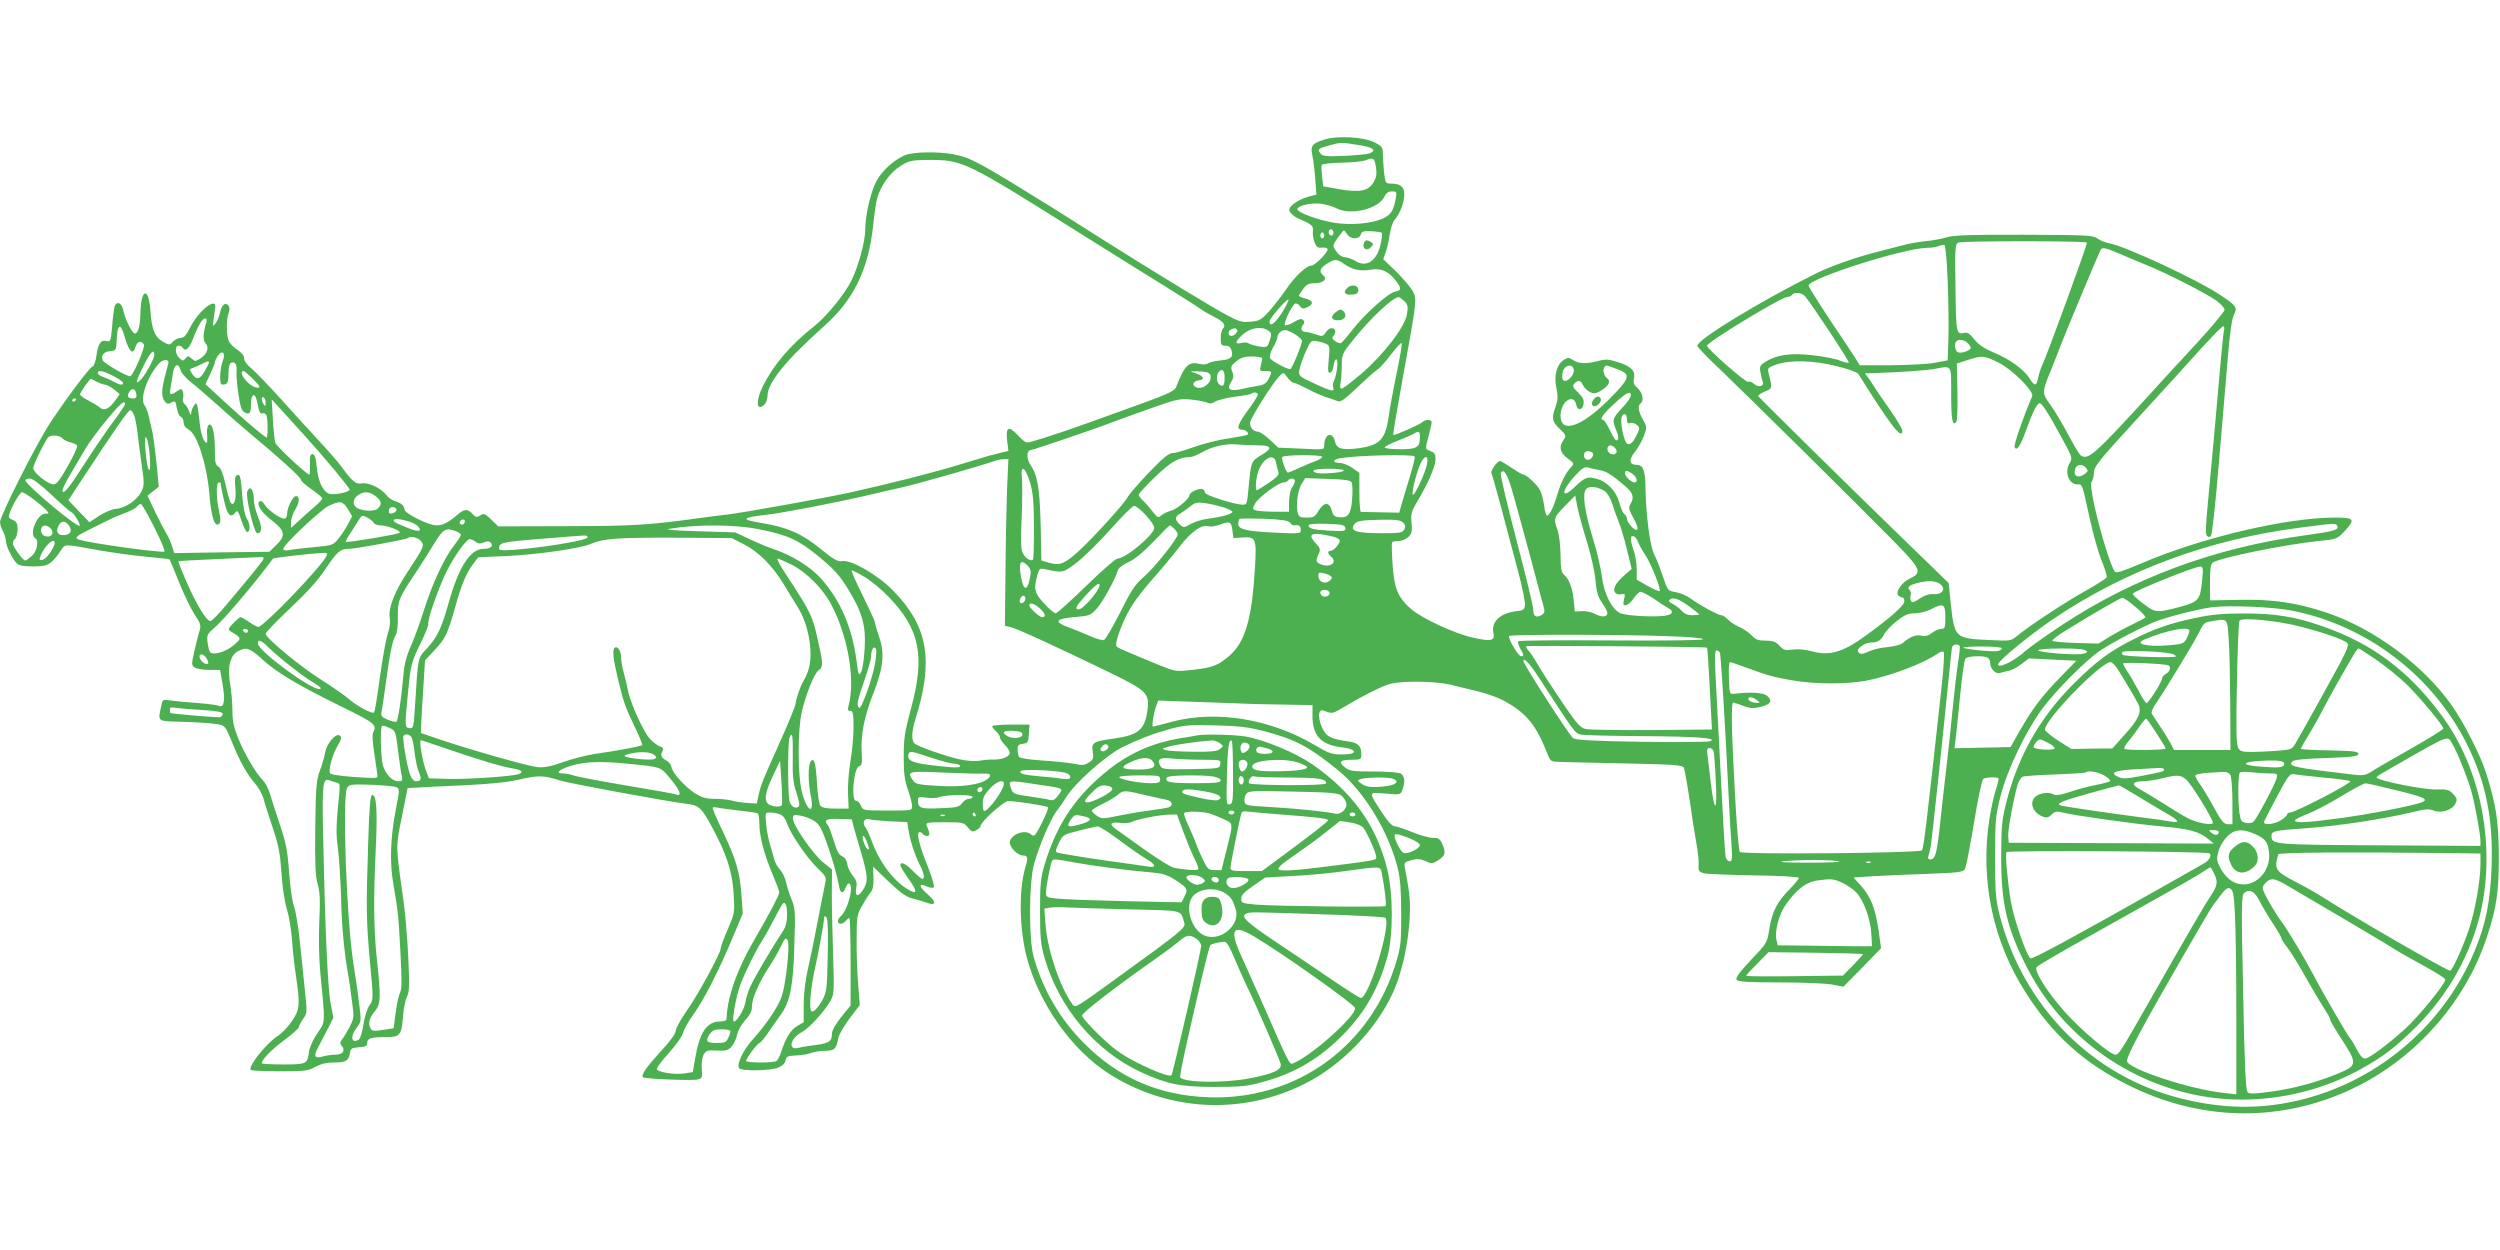
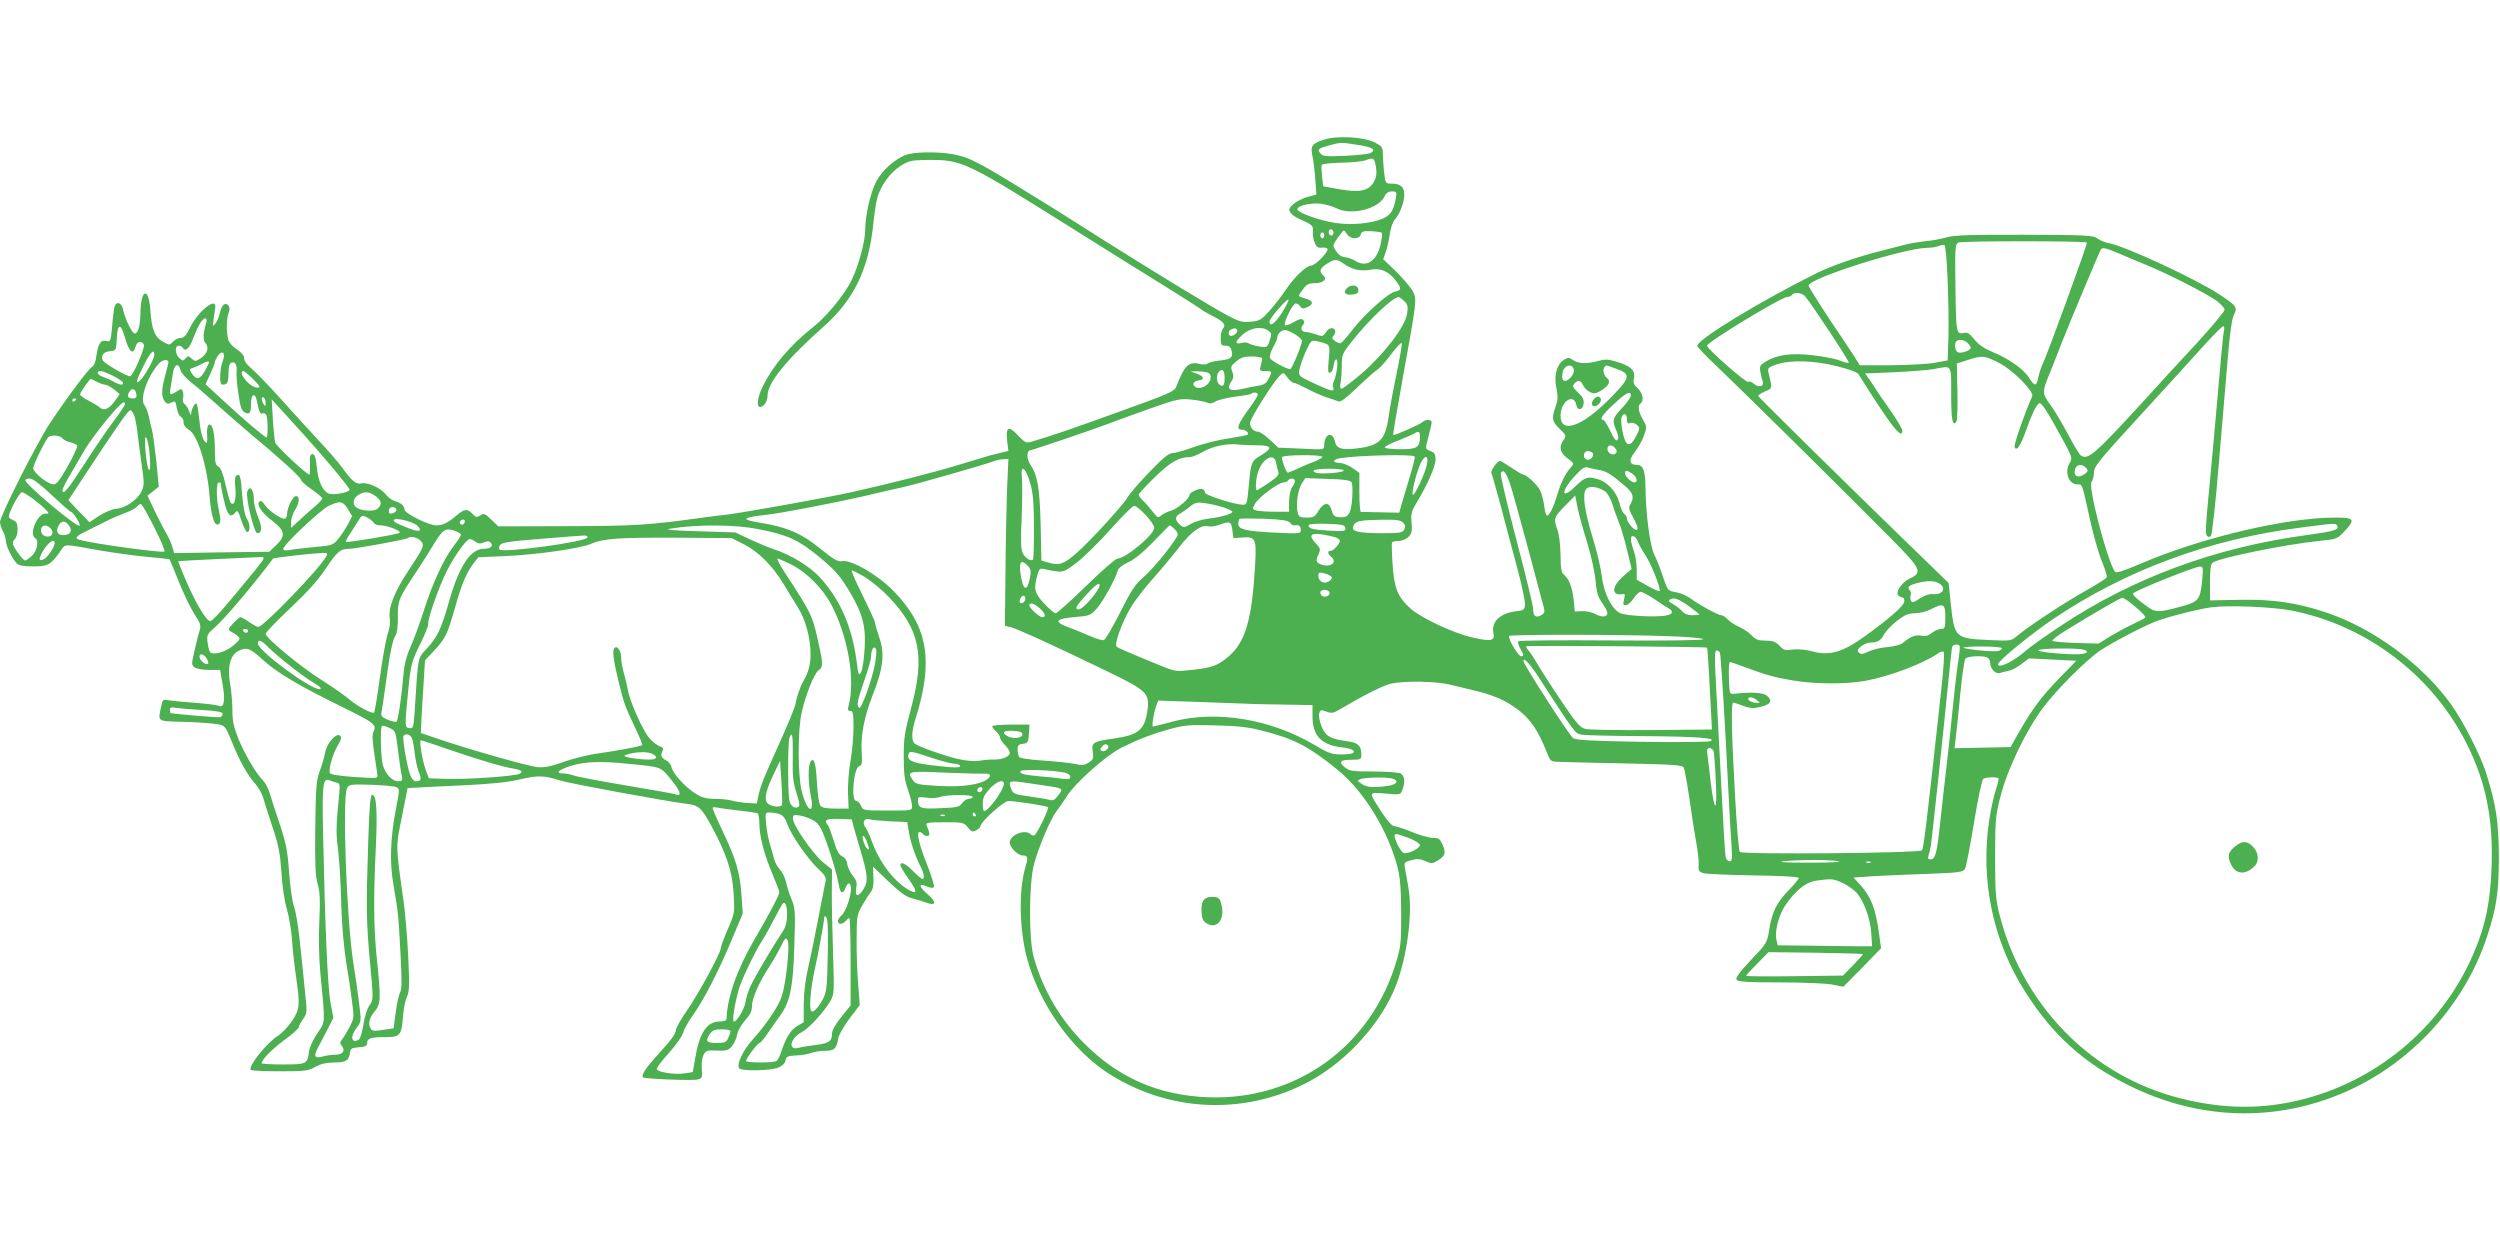
<svg xmlns="http://www.w3.org/2000/svg" version="1.0" width="1280pt" height="640pt" viewBox="0 0 1280 640" preserveAspectRatio="xMidYMid meet">
  <g transform="translate(0,640) scale(0.1,-0.1)" fill="#4caf50" stroke="none">
    <path d="M6779 5685 c-61 -20 -70 -31 -60 -80 5 -22 12 -76 15 -120 l6 -81 -44 -12 c-24 -6 -57 -23 -73 -36 -23 -20 -26 -28 -17 -43 6 -10 24 -24 40 -31 73 -32 79 -37 76 -67 -2 -15 2 -41 9 -57 9 -23 17 -28 37 -26 14 2 27 -1 29 -7 5 -15 -64 -85 -84 -85 -25 -1 -83 -55 -127 -120 -20 -30 -58 -79 -84 -109 -44 -49 -53 -54 -98 -58 -42 -4 -59 0 -114 29 -77 40 -393 233 -640 389 -96 61 -202 128 -235 149 -404 251 -444 273 -534 290 -80 15 -206 13 -248 -5 -57 -24 -116 -78 -146 -133 -29 -54 -57 -174 -57 -248 0 -59 -34 -185 -70 -259 -33 -69 -127 -184 -191 -235 -121 -95 -208 -197 -263 -307 -37 -74 -34 -132 6 -96 10 9 18 30 18 48 0 65 96 183 287 353 154 136 230 292 254 522 5 52 14 112 20 134 17 63 65 132 118 165 44 28 55 31 137 32 183 1 187 0 796 -383 150 -94 345 -216 433 -270 88 -55 167 -105 175 -112 8 -7 37 -23 64 -37 52 -26 65 -44 47 -62 -6 -6 -11 -28 -11 -49 0 -34 3 -38 25 -38 18 0 26 -7 31 -26 9 -34 -5 -45 -62 -50 -26 -3 -53 -9 -60 -15 -7 -5 -24 -7 -38 -3 -60 15 -80 -4 -124 -117 -9 -23 -41 -37 -289 -126 -248 -90 -345 -123 -450 -154 -29 -9 -34 -7 -72 33 -48 51 -63 42 -54 -33 l6 -48 -39 -9 c-22 -6 -48 -12 -59 -15 -11 -3 -78 -23 -150 -45 -121 -38 -358 -98 -555 -142 -116 -26 -572 -108 -640 -115 -30 -3 -84 -10 -120 -15 -280 -39 -353 -43 -697 -44 l-352 -1 -36 35 c-32 31 -38 33 -56 21 -18 -11 -24 -10 -40 8 -26 28 -42 26 -81 -8 -44 -37 -71 -51 -104 -51 -39 0 -163 62 -163 81 -1 20 -17 34 -51 44 -13 4 -33 18 -43 32 -28 35 -93 65 -126 58 -29 -6 -48 10 -106 90 -16 21 -65 78 -110 126 -44 47 -132 144 -195 214 -63 70 -132 141 -152 158 -23 18 -38 39 -38 52 0 14 -13 30 -37 46 -21 13 -40 35 -44 49 -11 39 -10 106 1 136 7 19 7 30 -1 40 -16 19 -35 2 -43 -39 -4 -18 -14 -41 -22 -52 -18 -22 -17 -27 -2 79 9 60 -86 -15 -128 -100 -20 -41 -32 -54 -49 -54 -12 0 -30 -9 -39 -19 -17 -19 -19 -19 -49 -2 -45 24 -60 63 -67 160 -8 125 -49 115 -51 -12 -1 -63 -10 -99 -27 -105 -13 -4 -51 71 -62 123 -7 37 -35 45 -44 13 -3 -13 -9 -58 -12 -101 -7 -76 -8 -78 -30 -73 -28 7 -42 -13 -51 -79 -3 -26 -12 -49 -20 -52 -16 -6 -132 -161 -216 -288 -71 -108 -257 -477 -257 -508 1 -12 7 -33 15 -47 8 -14 14 -35 15 -48 0 -26 32 -92 55 -116 12 -12 36 -16 86 -16 76 0 91 9 143 85 21 30 9 31 196 -3 63 -11 169 -26 234 -32 66 -6 122 -12 124 -14 2 -2 24 -55 49 -118 25 -62 61 -136 80 -165 31 -47 33 -56 24 -85 -6 -18 -17 -64 -26 -103 -15 -65 -15 -70 1 -82 10 -7 43 -13 74 -13 l57 0 12 -70 c15 -83 9 -126 -17 -114 -9 4 -62 11 -117 15 -55 4 -116 10 -136 13 -35 6 -37 4 -43 -27 -18 -85 -27 -79 119 -83 72 -2 148 -8 169 -12 38 -7 40 -10 72 -87 41 -102 79 -170 120 -217 18 -20 38 -56 44 -80 6 -24 28 -90 47 -148 29 -86 37 -127 44 -227 4 -70 16 -149 27 -185 11 -35 23 -106 27 -158 3 -52 13 -139 21 -192 21 -146 19 -165 -21 -226 -20 -29 -52 -63 -73 -76 -59 -38 -154 -158 -138 -174 4 -4 71 -7 149 -7 128 0 146 2 182 23 28 15 56 22 96 22 60 0 75 9 81 50 3 22 9 25 46 28 33 2 42 7 42 22 0 24 19 30 94 30 75 0 82 8 90 112 3 37 12 80 20 96 12 24 13 57 6 208 -5 98 -16 229 -25 289 -40 283 -39 266 -7 425 l29 145 39 2 c21 2 131 7 244 12 145 7 231 16 294 31 91 21 123 20 203 -6 46 -15 553 -108 644 -119 66 -7 80 -19 132 -115 76 -140 106 -230 113 -342 6 -102 6 -103 -30 -186 -20 -46 -36 -90 -36 -98 0 -24 -117 -239 -175 -321 -30 -43 -55 -88 -55 -100 0 -14 -28 -54 -76 -105 -74 -81 -103 -122 -92 -134 9 -8 252 -18 280 -11 23 6 25 10 21 54 -2 28 2 58 9 72 12 22 19 25 68 22 47 -2 59 1 76 21 12 13 24 39 28 60 4 21 21 52 41 74 26 28 35 47 35 72 0 40 36 122 88 202 20 30 47 77 60 104 21 44 25 48 35 31 12 -23 -8 -217 -30 -285 -18 -54 -79 -144 -148 -221 -50 -55 -84 -126 -71 -148 10 -16 160 -14 201 3 21 9 35 22 37 37 3 19 10 23 53 25 28 1 63 7 78 13 16 6 48 11 72 11 48 0 57 9 68 68 4 17 30 62 58 99 l51 67 -8 106 c-5 58 -9 161 -8 230 0 119 2 128 29 175 16 28 35 58 44 68 10 13 15 36 13 74 l-2 56 79 -76 c60 -57 90 -79 123 -87 24 -6 55 -16 70 -21 51 -20 55 2 8 42 -47 40 -48 61 -4 40 15 -7 31 -8 35 -4 5 5 -10 53 -31 107 -43 106 -60 176 -42 176 6 0 14 -5 17 -10 3 -5 13 -10 22 -10 15 0 15 12 -2 52 -7 16 1 18 91 18 94 0 99 -1 119 -26 18 -23 24 -25 43 -15 12 6 22 16 22 21 0 21 120 130 143 129 43 -1 196 -25 203 -32 6 -6 -48 -120 -67 -142 -6 -5 -14 -4 -21 3 -29 29 -108 -2 -108 -42 0 -25 41 -66 66 -66 27 0 29 -9 14 -60 -35 -119 -31 -318 8 -465 63 -236 229 -470 419 -592 304 -194 681 -214 1003 -52 189 94 366 278 452 467 68 149 104 397 79 537 -5 33 -13 76 -17 95 -6 35 -5 36 33 46 29 8 46 7 71 -5 30 -14 36 -13 60 1 41 25 46 39 29 81 -14 32 -20 37 -50 37 -19 0 -67 13 -107 30 -40 16 -81 30 -91 30 -11 0 -35 26 -65 72 -69 107 -70 102 20 95 76 -7 77 -6 86 19 16 40 12 72 -9 84 -11 5 -73 10 -139 10 -106 0 -122 2 -146 21 -35 28 -25 39 35 39 46 0 49 2 49 26 0 45 -16 61 -67 68 -93 13 -113 25 -135 73 -11 26 -17 55 -14 68 5 21 8 22 36 12 26 -10 36 -9 63 7 128 76 229 127 270 136 70 15 229 12 300 -5 34 -8 99 -24 145 -35 46 -11 109 -34 140 -52 111 -63 157 -121 216 -270 15 -37 16 -38 68 -39 29 -1 181 -5 337 -8 238 -5 285 -8 292 -21 4 -8 17 -80 29 -160 11 -80 27 -181 35 -225 8 -44 14 -95 12 -114 -2 -30 2 -35 27 -42 15 -4 131 -9 257 -11 139 -2 229 -7 229 -13 0 -5 -22 -32 -49 -60 -64 -65 -87 -112 -102 -201 -11 -72 -12 -73 -95 -160 -62 -67 -80 -92 -72 -101 8 -10 64 -13 223 -13 116 0 237 -5 267 -11 l56 -11 97 98 96 99 -11 80 c-18 127 -40 182 -96 245 l-34 37 103 7 c56 3 182 9 280 12 161 6 179 9 188 26 6 11 26 117 46 236 19 119 41 220 47 224 13 9 70 11 78 3 3 -3 -4 -30 -14 -61 -10 -30 -25 -99 -33 -152 -47 -310 19 -622 186 -883 141 -221 302 -365 532 -478 358 -177 750 -188 1107 -31 338 148 611 448 724 796 49 149 60 227 60 409 -1 178 -13 262 -66 430 -28 88 -115 259 -176 345 -146 206 -399 393 -642 474 -150 50 -271 68 -440 65 l-155 -3 0 93 c0 70 4 94 15 101 42 26 369 92 540 110 93 9 96 10 133 49 58 62 52 71 -47 71 -251 0 -687 -103 -996 -236 -91 -39 -126 -50 -132 -41 -42 66 -139 440 -119 460 6 6 11 27 12 46 0 33 22 59 225 281 124 135 271 296 326 358 56 61 105 112 111 112 5 0 7 -10 4 -22 -5 -22 -15 -124 -52 -553 -9 -99 -23 -249 -31 -334 -11 -109 -12 -157 -5 -164 8 -8 14 -8 21 -1 6 6 24 170 40 365 16 195 37 440 46 544 10 122 21 202 31 222 20 40 15 47 -76 107 -117 77 -480 246 -564 261 -21 4 -47 15 -60 25 -20 15 -55 17 -372 18 -273 1 -360 -2 -398 -13 -26 -8 -75 -17 -110 -20 -34 -4 -84 -12 -112 -20 -27 -7 -88 -23 -135 -35 -104 -26 -237 -73 -310 -109 -289 -144 -610 -339 -610 -372 0 -5 48 -56 108 -112 131 -125 693 -680 884 -874 156 -158 163 -174 96 -205 -44 -21 -78 -75 -56 -89 7 -5 16 -9 21 -9 4 0 7 -9 7 -19 0 -22 -79 -91 -211 -185 -106 -76 -176 -95 -260 -71 -34 9 -72 13 -100 9 -39 -5 -47 -3 -68 20 -20 21 -34 26 -71 26 -37 0 -51 5 -71 26 -13 15 -42 34 -64 44 -22 10 -49 27 -59 39 -11 11 -25 21 -33 21 -16 0 -115 54 -159 87 -18 13 -51 27 -73 31 -42 7 -42 7 -67 80 -13 41 -33 91 -44 112 -22 43 -43 203 -45 341 -1 90 -12 119 -45 119 -38 0 -42 25 -11 64 17 21 38 58 47 83 17 45 17 47 -4 84 -24 41 -28 74 -12 84 19 12 10 55 -15 77 -20 18 -24 28 -19 51 8 39 -15 62 -83 83 -47 15 -63 16 -99 6 -61 -16 -100 -15 -129 4 -23 15 -27 15 -50 0 -35 -23 -50 -81 -36 -144 8 -41 8 -59 -4 -93 -22 -61 -19 -78 21 -115 33 -32 34 -35 20 -56 -26 -36 -20 -64 19 -94 36 -27 36 -27 17 -48 -26 -28 -51 -78 -69 -140 -18 -61 -40 -106 -52 -106 -5 0 -12 23 -15 52 -4 28 -13 63 -21 78 -15 29 -70 80 -86 80 -5 0 -32 16 -60 35 -28 19 -55 35 -59 35 -14 0 -50 -52 -44 -62 3 -5 25 -84 50 -176 24 -92 62 -236 85 -320 22 -84 39 -165 37 -180 -3 -24 -8 -28 -48 -32 -79 -10 -125 -53 -114 -109 9 -42 -9 -47 -103 -26 -97 21 -266 100 -322 150 -65 59 -83 103 -91 225 -4 58 -5 108 -3 113 2 4 17 7 34 7 16 0 38 9 50 21 18 18 20 30 16 73 -4 45 -1 57 28 106 55 91 95 183 95 218 0 25 -5 35 -25 42 -29 11 -29 9 -10 80 8 30 15 61 15 68 0 15 -32 16 -47 1 -12 -12 -145 -71 -149 -66 -3 3 11 85 50 302 70 384 71 393 50 433 -10 19 -49 65 -85 101 l-67 64 14 39 c7 21 16 62 20 91 4 29 15 61 25 72 26 29 49 89 49 129 0 40 -20 56 -68 56 -28 0 -29 2 -36 61 -3 34 -6 77 -6 95 0 29 -5 36 -42 55 -56 28 -192 36 -259 14z m174 -27 c76 -11 98 -27 60 -43 -10 -4 -68 -10 -128 -13 -94 -4 -113 -2 -124 12 -18 21 -12 26 46 42 61 16 55 16 146 2z m92 -113 c5 -36 2 -53 -12 -78 -27 -45 -70 -54 -175 -36 l-83 15 -6 49 c-3 28 -4 55 -2 60 2 6 47 11 102 12 54 1 109 7 122 12 41 16 46 13 54 -34z m102 -157 c-11 -66 -26 -89 -69 -108 -59 -25 -161 -34 -244 -21 -77 12 -185 50 -191 68 -6 18 65 36 118 30 26 -3 63 -14 81 -23 73 -39 216 -4 246 59 9 19 21 27 39 27 23 0 25 -3 20 -32z m-322 -188 c-5 -8 -11 -8 -17 -2 -6 6 -7 16 -3 22 5 8 11 8 17 2 6 -6 7 -16 3 -22z m73 0 c16 -26 62 -27 69 -1 4 16 13 19 54 17 27 -1 51 -5 54 -8 3 -3 0 -29 -6 -58 -19 -88 -75 -123 -133 -84 -13 8 -36 16 -50 17 -17 1 -33 13 -45 31 -19 28 -19 29 7 67 15 21 29 38 32 39 3 0 11 -9 18 -20z m-118 -5 c0 -8 -4 -15 -10 -15 -5 0 -10 7 -10 15 0 8 5 15 10 15 6 0 10 -7 10 -15z m3905 -37 c5 -4 -206 -582 -227 -623 -8 -16 -18 -47 -22 -67 -9 -47 -18 -48 -46 -4 -27 45 -104 99 -186 133 -46 19 -75 39 -96 66 -22 28 -36 37 -50 33 -42 -10 -43 -4 -46 228 -3 203 -2 225 14 234 15 9 650 9 659 0z m-713 -194 c4 -98 6 -231 4 -294 l-4 -115 -63 -12 c-35 -7 -137 -12 -226 -13 l-161 0 -30 48 c-17 26 -41 63 -54 82 -81 118 -178 269 -178 278 0 36 486 191 606 193 21 0 48 4 59 9 11 5 25 7 30 6 6 -2 13 -77 17 -182z m873 140 c33 -14 98 -42 145 -61 113 -46 307 -146 359 -183 22 -17 41 -37 41 -46 0 -8 -66 -88 -147 -176 -82 -88 -184 -199 -227 -247 -293 -321 -324 -348 -362 -323 -7 4 -36 52 -65 107 -29 55 -70 124 -91 152 -43 59 -43 66 -3 163 12 30 42 105 65 165 43 108 187 452 196 467 8 13 25 9 89 -18z m-3964 -55 c43 -30 85 -39 136 -30 53 10 94 -8 131 -58 29 -39 28 -47 -5 -54 -36 -7 -161 -120 -221 -199 -26 -34 -52 -63 -57 -65 -6 -2 -19 3 -30 11 -16 12 -17 16 -6 29 7 9 10 21 6 27 -10 17 -32 11 -47 -12 -14 -21 -18 -22 -50 -10 -19 6 -42 12 -51 12 -23 0 -31 18 -16 36 9 11 9 18 1 26 -8 8 -21 5 -47 -11 -20 -12 -41 -19 -46 -16 -10 7 34 99 51 110 6 4 17 -1 25 -11 11 -16 17 -17 40 -6 33 15 28 34 -13 44 -18 5 -32 11 -32 14 0 3 10 18 22 34 17 24 29 30 59 30 44 0 67 21 44 40 -23 19 -18 36 18 59 40 26 52 26 88 0z m2361 -166 c32 -37 229 -335 224 -340 -3 -3 -24 2 -46 11 -22 9 -85 21 -138 27 -110 13 -184 3 -241 -32 -29 -18 -33 -24 -28 -52 3 -18 8 -40 12 -49 10 -26 -21 -35 -45 -13 -10 9 -24 14 -30 10 -10 -6 -210 169 -210 185 0 18 382 250 412 250 9 0 20 5 23 10 10 16 51 12 67 -7z m-2053 -24 c19 -18 21 -27 15 -67 -10 -64 -117 -205 -233 -305 -50 -42 -95 -77 -102 -77 -8 0 -9 11 -5 31 3 17 6 57 6 89 0 53 3 61 51 121 90 114 207 225 240 228 3 1 15 -8 28 -20z m-624 -58 c-36 -57 -65 -79 -65 -47 0 16 90 119 97 112 3 -3 -12 -32 -32 -65z m-5509 -53 c-17 -59 -18 -89 -3 -106 19 -22 8 -55 -28 -78 -24 -15 -27 -15 -44 0 -16 15 -19 15 -31 1 -12 -14 -15 -14 -31 1 -23 20 -25 64 -5 64 8 0 18 -4 21 -10 14 -23 34 -6 54 48 26 67 47 102 62 102 7 0 9 -9 5 -22z m-417 -74 c21 -75 43 -95 55 -49 7 28 33 34 43 9 5 -15 -52 -150 -69 -160 -10 -7 -135 65 -142 81 -10 26 5 44 37 47 32 3 32 3 35 66 4 76 20 79 41 6z m5694 39 c9 -9 -12 -33 -29 -33 -17 0 -18 27 -1 33 18 8 23 8 30 0z m161 -6 c17 -12 17 -18 7 -50 -12 -36 -13 -37 -54 -31 -23 4 -47 11 -54 16 -6 5 -23 6 -37 2 -36 -9 -33 8 9 45 39 34 96 42 129 18z m134 -17 c18 -11 35 -26 38 -33 4 -12 -51 -147 -60 -147 -19 0 -98 43 -103 56 -4 10 3 33 15 55 12 21 22 44 22 51 0 19 20 38 40 38 8 0 30 -9 48 -20z m165 -52 c15 -8 16 -18 10 -80 -5 -58 -4 -70 8 -66 8 2 15 19 17 36 2 18 8 32 14 32 12 0 2 -84 -13 -112 -5 -9 -6 -24 -3 -32 9 -24 -11 -20 -98 21 -79 37 -80 38 -75 70 3 18 18 59 32 92 26 58 28 60 59 54 17 -3 39 -10 49 -15z m3281 6 c9 -8 16 -20 16 -25 0 -13 -47 -30 -65 -23 -15 6 -21 45 -8 57 11 12 41 7 57 -9z m-2924 -160 c-17 -81 -35 -179 -40 -217 -17 -120 -47 -149 -163 -163 -77 -9 -104 -1 -112 35 -12 55 -55 40 -55 -20 0 -22 -1 -22 -117 -16 l-118 5 -44 41 c-24 23 -52 41 -61 41 -22 0 -40 20 -40 45 0 20 115 203 151 240 20 20 20 20 40 -7 12 -16 26 -28 33 -28 7 0 37 -14 68 -30 31 -17 75 -36 99 -44 24 -7 51 -17 61 -21 12 -5 38 15 98 72 45 43 91 84 103 91 12 8 44 43 71 80 28 36 51 61 53 55 2 -6 -10 -77 -27 -159z m-6360 99 c0 -22 -52 -114 -74 -132 -25 -21 -19 1 20 78 35 70 54 88 54 54z m350 -33 c-13 -31 -17 -106 -7 -117 3 -3 13 -3 22 0 11 5 15 20 15 56 0 34 5 51 15 54 19 8 30 -11 26 -49 -1 -18 3 -69 10 -113 9 -63 16 -84 31 -92 26 -14 33 -5 33 43 0 51 21 61 30 16 12 -59 17 -70 30 -64 7 2 16 -2 19 -10 8 -20 8 -114 1 -114 -9 0 -123 97 -221 188 l-92 85 24 51 c13 28 24 56 24 61 0 6 7 21 16 34 24 33 41 12 24 -29z m5323 14 c-1 -5 -5 -22 -8 -37 -7 -25 -5 -27 24 -27 36 0 36 -1 16 -40 -11 -22 -24 -31 -53 -35 -20 -3 -59 -11 -85 -17 -61 -13 -78 -1 -54 36 13 20 15 31 6 53 -9 25 -7 30 21 53 24 20 41 25 83 25 29 -1 51 -5 50 -11z m3772 -22 c67 -33 180 -146 170 -170 -47 -110 -95 -249 -90 -261 10 -24 30 6 59 87 29 82 51 128 66 137 11 7 40 -37 117 -178 54 -99 55 -102 39 -129 -27 -45 -4 -108 40 -108 26 0 23 10 64 -177 17 -78 44 -175 61 -215 16 -39 28 -77 25 -84 -2 -6 -51 -37 -108 -69 -101 -56 -294 -183 -353 -233 -29 -24 -33 -24 -140 -19 -176 8 -178 11 -197 186 l-11 106 -201 195 c-286 277 -770 754 -774 762 -2 4 13 14 33 23 40 16 40 16 20 96 -6 24 -3 28 41 43 71 24 190 21 309 -9 59 -14 104 -31 110 -40 165 -264 225 -341 225 -290 0 9 -28 56 -62 105 -35 49 -71 102 -80 117 -10 15 -24 38 -33 49 l-16 22 148 6 c81 4 172 11 202 16 98 18 91 29 91 -129 0 -131 7 -169 27 -139 4 7 7 77 5 155 l-3 142 63 20 c69 22 79 20 153 -17z m-9373 -2 c-2 -7 -10 -38 -18 -69 -18 -69 -18 -102 -1 -125 11 -15 17 -16 34 -7 20 10 22 8 28 -28 4 -22 13 -42 21 -45 8 -3 14 -16 14 -28 0 -15 10 -29 28 -39 42 -24 92 -180 104 -329 9 -118 28 -174 51 -151 7 7 7 25 -1 62 -15 62 -16 149 -2 149 6 0 10 -2 10 -4 0 -17 22 -117 31 -138 13 -32 26 -35 44 -12 10 14 15 8 31 -41 10 -31 24 -58 29 -59 17 -2 17 42 -1 68 -10 17 -19 59 -24 121 -7 98 -11 112 -30 100 -7 -4 -9 -27 -5 -63 6 -57 -6 -96 -23 -77 -5 6 -17 47 -27 93 -13 57 -24 86 -37 93 -15 8 -18 22 -18 89 0 83 -13 136 -31 125 -6 -4 -10 -21 -9 -39 3 -56 1 -63 -14 -43 -8 10 -17 42 -21 70 -15 129 -16 133 -31 112 -8 -10 -14 -28 -15 -39 0 -16 -3 -14 -11 9 -6 17 -17 33 -24 37 -6 5 -10 17 -7 28 3 11 2 27 -1 36 -6 15 -8 15 -31 0 -34 -22 -38 -20 -32 17 3 17 9 51 12 75 7 47 29 57 39 18 3 -14 27 -42 54 -63 26 -20 88 -74 137 -118 50 -45 122 -108 160 -140 156 -129 265 -229 265 -240 0 -7 25 -30 55 -50 30 -21 55 -42 55 -47 0 -5 -15 -21 -32 -36 -18 -15 -54 -47 -80 -71 l-48 -44 0 29 c0 16 9 44 20 62 24 38 26 72 5 72 -15 0 -45 -59 -45 -91 0 -10 -4 -20 -10 -24 -14 -8 -83 38 -104 70 -12 18 -21 24 -28 17 -16 -16 13 -59 68 -100 63 -49 68 -75 19 -122 l-36 -35 -243 -3 -244 -4 -12 39 c-7 21 -20 49 -29 63 -9 14 -34 63 -56 108 l-40 84 29 23 29 23 -12 124 c-7 67 -17 141 -22 163 -6 22 -14 57 -18 77 -5 21 -14 44 -21 53 -26 32 14 147 73 213 22 24 54 25 49 2z m208 4 c0 -3 -10 -23 -22 -45 -25 -43 -43 -46 -65 -12 -14 21 -14 23 3 29 11 3 30 12 44 19 27 15 40 18 40 9z m6988 -37 c4 -21 -24 -57 -45 -57 -13 0 -17 12 -13 40 5 40 51 53 58 17z m217 5 c79 -28 74 -45 -37 -157 -142 -142 -248 -177 -248 -83 0 73 69 119 81 53 6 -30 33 -25 37 8 3 21 -5 35 -28 57 -27 25 -30 33 -20 45 18 21 34 19 45 -7 6 -13 21 -28 35 -35 20 -10 30 -9 54 5 43 25 55 50 34 66 -18 13 -24 47 -11 59 8 8 -1 10 58 -11z m-2005 -46 c0 -39 -8 -50 -27 -35 -16 14 -17 51 -1 67 17 17 28 5 28 -32z m-5690 9 c28 -14 50 -30 50 -35 0 -14 -14 -12 -47 5 -15 9 -40 20 -55 25 -30 10 -38 30 -13 30 9 0 38 -11 65 -25z m712 -12 c44 -43 47 -53 16 -46 -41 11 -93 83 -60 83 3 0 23 -17 44 -37z m4886 31 c18 -5 22 -13 20 -33 -3 -29 -45 -55 -72 -45 -25 10 -19 32 9 36 35 4 31 21 -8 35 l-32 11 30 1 c17 0 40 -2 53 -5z m-5682 -49 c16 -8 36 -15 44 -15 8 -1 28 -11 44 -24 l29 -24 -22 -31 c-31 -44 -58 -57 -79 -38 -9 8 -36 24 -59 36 -24 12 -43 26 -43 32 0 9 49 79 55 79 2 0 16 -7 31 -15z m202 -63 c3 -16 -2 -22 -16 -22 -27 0 -33 10 -21 32 13 24 33 19 37 -10z m5742 -2 c0 -6 -17 -34 -38 -63 -66 -89 -76 -117 -43 -117 19 0 38 -17 28 -26 -2 -2 -47 -11 -98 -19 -52 -7 -132 -28 -177 -44 -46 -17 -95 -31 -109 -31 -19 0 -49 -25 -122 -101 -53 -55 -100 -111 -106 -122 -13 -30 -184 -218 -258 -284 -68 -61 -93 -70 -147 -54 l-38 11 -4 188 c-5 189 -16 250 -55 307 -16 25 -17 65 0 69 37 9 314 104 387 131 47 18 151 56 231 84 135 48 150 51 210 45 35 -4 72 -11 81 -16 12 -6 25 -4 40 6 13 8 58 19 101 25 43 5 81 12 84 15 10 10 33 7 33 -4z m1910 -5 c0 -9 -20 -38 -45 -64 -50 -53 -52 -62 -29 -116 11 -26 12 -41 5 -48 -7 -7 -18 7 -36 46 -15 31 -31 57 -36 57 -22 0 -5 27 54 81 63 59 87 71 87 44z m-6990 -38 c0 -18 -2 -19 -10 -7 -13 20 -13 43 0 35 6 -3 10 -16 10 -28z m-970 19 c0 -3 -4 -8 -10 -11 -5 -3 -10 -1 -10 4 0 6 5 11 10 11 6 0 10 -2 10 -4z m1173 -190 c99 -109 227 -263 227 -273 0 -14 -86 -30 -107 -20 -32 14 -54 64 -61 135 -5 50 -11 67 -22 67 -12 0 -15 -12 -13 -52 1 -29 0 -53 -3 -53 -14 0 -170 146 -175 164 -3 12 -9 66 -12 121 l-6 100 47 -51 c26 -29 82 -90 125 -138z m-923 165 c0 -6 -27 -46 -60 -90 -33 -44 -100 -142 -148 -217 -82 -128 -112 -164 -112 -133 0 7 19 45 42 83 23 39 57 97 75 128 19 32 68 98 109 148 69 83 94 105 94 81z m49 -63 c5 -18 13 -60 16 -93 4 -33 13 -104 21 -158 13 -90 13 -102 -2 -134 -21 -43 -83 -85 -129 -88 -19 -1 -57 -17 -86 -35 l-51 -34 -54 56 -54 57 71 108 c174 265 235 352 246 353 6 0 16 -15 22 -32z m7641 -14 c0 -20 4 -25 16 -20 10 4 25 -1 34 -9 17 -15 17 -18 -1 -54 -24 -50 -46 -59 -59 -25 -15 37 -23 101 -17 119 10 24 27 17 27 -11z m-1060 -90 c0 -55 -14 -64 -100 -64 -44 0 -80 4 -80 9 0 5 30 21 68 35 37 15 74 31 82 36 24 15 30 12 30 -16z m-6951 -8 c7 -8 26 -18 42 -21 16 -4 31 -11 34 -16 4 -5 -18 -52 -47 -104 -40 -71 -58 -95 -74 -95 -28 0 -104 60 -104 83 0 15 42 104 74 155 10 17 61 15 75 -2z m448 -94 c4 -54 2 -74 -5 -67 -6 6 -13 48 -17 95 -5 65 -3 81 5 67 7 -10 14 -53 17 -95z m5671 58 c75 0 80 -14 17 -52 -49 -30 -50 -32 -62 -163 -8 -88 -9 -90 -33 -89 -44 2 -190 49 -190 61 0 6 -5 15 -11 18 -14 9 -69 -15 -69 -30 0 -19 -66 -74 -98 -81 -15 -4 -35 -14 -45 -22 -17 -15 -20 -14 -45 18 -15 19 -37 45 -49 56 -13 12 -23 26 -23 31 0 5 37 46 83 90 80 78 123 103 181 103 11 0 39 12 64 26 48 29 126 45 182 38 19 -2 63 -4 98 -4z m1832 -15 c9 -11 10 -19 3 -26 -14 -14 -43 0 -43 22 0 23 23 25 40 4z m-115 -25 c9 -15 -14 -40 -31 -33 -22 8 -18 43 5 43 11 0 23 -5 26 -10z m-1385 -19 c0 -5 -15 -14 -32 -21 -18 -6 -57 -22 -86 -36 -29 -13 -55 -24 -58 -24 -9 0 -35 71 -29 80 8 12 205 13 205 1z m473 2 c3 -5 -8 -48 -23 -98 -15 -49 -34 -112 -42 -140 l-14 -50 -95 2 c-51 1 -97 2 -101 2 -5 1 -8 46 -8 101 l0 99 -37 26 c-21 14 -50 25 -65 25 -39 0 -35 18 5 24 88 15 373 21 380 9z m-710 -30 c3 -16 8 -37 12 -48 5 -16 -5 -27 -50 -58 -30 -20 -57 -37 -60 -37 -8 0 -6 53 5 89 20 71 83 107 93 54z m774 -5 c-7 -46 -68 -176 -74 -160 -6 16 23 125 43 165 20 38 38 35 31 -5z m-2151 -135 c-3 -87 -7 -279 -8 -428 l-3 -269 30 -7 c31 -7 240 -103 506 -232 187 -91 204 -107 195 -186 -13 -106 -44 -134 -171 -152 -108 -15 -118 -21 -110 -68 5 -33 3 -40 -20 -55 -22 -14 -34 -16 -73 -7 -26 5 -99 13 -162 17 -65 4 -118 12 -122 18 -4 6 -8 23 -8 38 0 22 5 27 28 30 25 3 27 7 30 51 l3 47 -95 0 c-53 0 -96 -4 -96 -8 0 -5 9 -17 20 -27 11 -10 20 -24 20 -31 0 -7 11 -24 25 -38 14 -14 25 -32 25 -41 0 -19 -40 -35 -83 -34 -18 1 -50 -2 -72 -6 -25 -4 -66 -1 -110 9 -72 17 -200 62 -222 79 -17 13 -16 62 3 122 96 303 66 478 -113 661 -79 81 -216 160 -262 151 -21 -4 -41 7 -110 63 -95 78 -172 111 -300 132 -113 18 -106 28 29 43 77 9 352 62 495 95 66 16 154 36 195 45 74 16 436 120 475 136 11 4 31 8 44 8 l24 1 -7 -157z m5525 111 c11 -14 10 -18 -6 -30 -35 -26 -62 -12 -50 26 8 24 37 26 56 4z m-2491 -11 c36 -6 60 -22 131 -82 41 -35 47 -58 27 -92 -11 -17 -9 -27 15 -71 18 -32 25 -54 19 -60 -10 -10 -52 36 -52 57 0 7 -6 18 -14 24 -8 6 -19 32 -25 58 -15 56 -62 107 -115 121 -47 14 -61 9 -113 -41 -73 -70 -71 -20 2 58 36 39 48 46 67 41 13 -4 39 -10 58 -13z m-2916 -64 c15 -51 19 -97 20 -226 0 -89 -2 -164 -5 -168 -11 -11 -40 7 -53 34 -9 20 -11 63 -5 181 3 85 4 177 1 204 -8 71 18 56 42 -25z m1606 62 c0 -10 -101 -19 -137 -13 -13 3 -20 8 -17 13 7 12 154 12 154 0z m858 -89 c13 -42 54 -194 93 -337 38 -143 72 -270 75 -282 4 -15 0 -25 -15 -33 -28 -15 -41 -5 -41 31 0 16 -39 176 -86 355 -47 179 -83 332 -80 340 11 29 32 1 54 -74z m620 72 c23 -16 30 -44 10 -44 -16 0 -48 31 -48 47 0 17 10 17 38 -3z m-8093 -109 c50 -46 93 -85 97 -85 11 0 50 -60 46 -71 -6 -18 -278 210 -278 232 0 5 10 9 23 9 14 0 54 -30 112 -85z m6365 72 c0 -7 -7 -22 -15 -33 -8 -11 -14 -41 -15 -71 l0 -53 -72 0 c-40 0 -83 3 -95 6 -21 6 -22 8 -8 34 16 32 121 110 147 110 9 0 20 5 23 10 9 15 35 12 35 -3z m290 -6 c5 -8 6 -47 3 -85 -6 -79 -20 -99 -67 -94 -24 2 -31 9 -38 36 -12 43 -40 42 -67 -3 -18 -31 -25 -35 -60 -35 -35 0 -41 3 -47 26 -10 40 1 117 21 148 l18 28 114 -4 c85 -2 116 -7 123 -17z m1297 -46 c12 -8 28 -36 37 -62 8 -27 23 -68 33 -93 11 -25 30 -90 43 -144 l24 -99 -36 -31 c-46 -40 -63 -73 -48 -91 6 -7 20 -10 31 -8 19 5 21 3 14 -26 -6 -28 -4 -32 11 -29 10 2 28 18 39 35 11 18 27 32 35 33 8 0 39 -17 70 -37 30 -21 64 -43 74 -48 24 -14 21 -29 -7 -35 -45 -12 -212 -4 -242 11 -44 21 -84 102 -94 191 -5 40 -25 127 -46 193 -42 139 -55 226 -34 251 15 18 59 13 96 -11z m-8048 -39 c25 -19 55 -44 65 -55 19 -21 19 -21 -2 -21 -41 0 -85 -105 -52 -125 20 -12 11 -65 -16 -90 -15 -14 -31 -25 -35 -25 -10 0 -54 58 -62 82 -3 9 1 22 9 28 8 7 14 29 14 50 0 30 -5 39 -25 48 -22 10 -24 14 -14 39 17 45 52 103 62 103 5 0 30 -15 56 -34z m1755 13 c30 -23 33 -41 10 -63 -17 -17 -87 -13 -111 7 -20 15 -15 44 9 61 31 22 60 20 92 -5z m6202 -236 c20 -65 39 -151 43 -194 5 -60 12 -85 34 -116 15 -21 27 -45 27 -51 0 -22 -27 -24 -62 -6 -18 10 -49 16 -69 15 l-36 -2 -6 61 c-7 63 -24 107 -51 129 -12 10 -16 34 -16 100 -1 49 -7 103 -15 126 -22 59 -20 66 37 124 l53 54 12 -62 c7 -34 29 -114 49 -178z m-6345 171 l22 -37 -22 -42 c-12 -23 -35 -57 -50 -75 -25 -31 -31 -33 -120 -41 -52 -5 -109 -11 -127 -15 -23 -4 -34 -2 -34 5 0 21 193 203 235 222 57 26 70 24 96 -17z m4482 9 c26 -9 47 -19 47 -23 0 -11 -54 -27 -120 -35 -30 -3 -71 -16 -92 -27 -36 -21 -38 -21 -58 -3 -26 24 -25 41 3 56 12 7 35 23 51 36 24 20 35 23 75 17 25 -3 67 -13 94 -21z m-5473 -103 c33 -65 56 -121 52 -124 -13 -8 -376 42 -434 60 -31 9 -20 19 60 58 42 21 85 42 95 47 9 5 42 19 71 30 30 11 60 26 66 34 7 8 16 15 21 15 5 0 36 -54 69 -120z m1240 89 c0 -12 -29 -24 -37 -16 -3 4 -3 13 0 21 6 16 37 11 37 -5z m3836 -26 c24 -26 44 -55 44 -65 0 -35 -147 -158 -189 -158 -9 0 -81 -63 -160 -140 -79 -77 -149 -140 -156 -140 -7 0 -33 22 -59 50 -49 53 -55 74 -35 144 10 36 12 38 42 31 91 -19 89 -19 159 34 37 28 115 105 174 171 58 66 113 120 121 120 9 0 35 -21 59 -47z m-3983 -14 c12 -7 26 -18 30 -25 4 -8 21 -14 36 -14 34 0 106 -28 97 -38 -8 -8 -269 -52 -275 -46 -2 2 7 21 21 41 14 21 32 50 42 66 19 31 20 31 49 16z m252 -39 c8 -7 15 -17 15 -22 0 -12 -33 -5 -96 23 -35 14 -44 23 -35 29 16 9 93 -11 116 -30z m4470 14 c6 -9 15 -15 20 -14 24 5 35 -2 35 -22 0 -21 -2 -21 -133 -15 -146 7 -187 16 -187 45 0 10 3 21 6 25 3 3 60 3 127 1 92 -4 123 -9 132 -20z m-4225 8 c0 -13 -12 -22 -22 -16 -10 6 -1 24 13 24 5 0 9 -4 9 -8z m4804 -8 c12 -12 13 -20 6 -35 -10 -17 -22 -19 -115 -19 -123 0 -161 10 -145 39 12 24 31 28 147 30 71 1 95 -2 107 -15z m-6830 -16 c19 -27 5 -48 -31 -48 -29 0 -39 21 -23 49 14 27 35 27 54 -1z m5956 -24 l5 -39 46 3 c68 5 73 -5 65 -145 -16 -277 -50 -394 -139 -467 -55 -45 -80 -54 -183 -66 -84 -9 -86 -9 -167 24 -192 79 -212 88 -220 96 -13 12 29 128 73 200 21 36 72 102 112 146 40 45 101 118 135 162 63 82 116 119 153 107 9 -3 34 1 56 9 52 19 58 16 64 -30z m578 13 c3 -16 -4 -18 -81 -14 -86 5 -107 10 -107 28 0 6 37 9 92 7 80 -3 93 -5 96 -21z m5078 12 c13 -21 -13 -29 -158 -49 -466 -63 -888 -219 -1258 -465 -77 -51 -158 -109 -180 -128 -58 -53 -140 -92 -140 -68 0 17 165 152 280 230 371 251 803 411 1271 470 179 23 176 23 185 10z m-11702 -21 c14 -23 -5 -42 -33 -33 -20 6 -28 34 -14 49 11 11 35 3 47 -16z m3623 2 c147 -29 203 -55 308 -142 74 -61 103 -93 144 -159 76 -124 95 -190 88 -309 -3 -54 -11 -108 -18 -121 -12 -22 -14 -17 -24 61 -23 169 -82 306 -180 416 -54 62 -155 124 -249 154 -22 7 -73 29 -115 48 l-76 36 -190 6 c-132 4 -176 8 -145 13 141 23 335 22 457 -3z m2125 3 c10 -9 18 -22 18 -29 0 -21 -121 -173 -175 -219 -44 -38 -63 -67 -120 -181 -38 -75 -75 -138 -83 -141 -7 -3 -39 6 -70 20 -32 14 -79 33 -105 43 -85 30 -77 46 30 55 72 6 77 8 110 45 32 37 94 150 106 193 3 12 25 29 53 42 32 14 78 52 129 105 44 46 82 84 84 84 3 0 13 -7 23 -17z m-3678 -13 c14 -5 26 -13 26 -18 0 -5 -15 -29 -34 -53 -53 -68 -110 -192 -154 -329 -22 -69 -53 -155 -70 -192 -20 -44 -32 -90 -36 -139 -11 -126 -28 -239 -36 -244 -4 -3 -24 2 -45 10 -32 14 -36 19 -31 43 3 15 13 79 21 142 21 154 34 221 50 246 8 12 13 49 12 95 -1 84 4 96 93 229 31 47 73 113 93 147 46 75 60 83 111 63z m4504 -31 c12 -5 22 -12 22 -17 0 -16 -32 -52 -46 -52 -18 0 -18 -14 1 -30 35 -29 -3 -58 -51 -40 -27 11 -29 18 -12 55 10 22 8 29 -16 54 -37 39 -27 54 32 45 26 -4 57 -11 70 -15z m-3830 -1 c-7 -22 -423 -79 -450 -62 -4 3 -4 13 1 22 8 14 43 20 208 33 109 9 209 17 221 17 15 1 22 -3 20 -10z m5378 -21 c4 -12 20 -41 35 -64 31 -44 85 -180 76 -189 -3 -3 -30 9 -61 26 l-56 32 0 53 c0 29 -7 72 -15 95 -19 55 -20 81 0 74 8 -3 17 -16 21 -27z m-6232 4 c21 -23 17 -32 -65 -156 -70 -105 -103 -191 -93 -242 3 -17 -1 -51 -11 -79 -9 -27 -27 -127 -40 -223 -13 -95 -26 -176 -30 -179 -9 -9 -89 34 -130 70 -21 18 -84 62 -141 98 -108 68 -284 214 -284 235 0 7 56 65 125 130 86 81 143 144 181 201 60 90 76 104 121 104 33 0 294 48 301 55 12 12 50 4 66 -14z m1657 -19 c74 -38 143 -108 201 -202 21 -36 54 -89 72 -118 40 -62 66 -158 66 -242 0 -54 -11 -93 -38 -140 -14 -23 -34 -81 -39 -115 -3 -16 -39 -104 -80 -195 -85 -188 -98 -219 -110 -275 l-8 -39 -48 3 c-26 1 -62 7 -80 12 -17 5 -57 9 -87 9 -44 0 -66 6 -101 28 -52 33 -117 105 -121 135 -2 11 -12 25 -23 31 -29 16 -35 28 -24 48 8 15 5 20 -13 27 -13 5 -36 22 -51 39 -32 33 -102 189 -112 248 -4 21 -13 61 -21 88 -8 27 -14 64 -14 82 0 31 -20 60 -33 47 -13 -12 -7 -59 18 -164 30 -123 36 -138 88 -247 22 -46 38 -85 35 -87 -5 -6 -134 -30 -242 -45 -43 -7 -116 -25 -163 -42 -62 -22 -97 -29 -131 -26 -47 5 -352 91 -512 146 l-85 29 2 54 c1 30 6 113 11 186 l8 132 46 49 c59 63 69 84 108 222 34 121 57 175 95 226 l24 31 143 6 c164 8 380 39 435 63 63 27 136 32 434 31 l285 -2 65 -33z m-1376 14 c14 -10 25 -11 42 -3 17 7 27 7 34 0 18 -18 1 -33 -35 -33 -67 0 -126 -90 -177 -270 -39 -139 -59 -181 -114 -241 -47 -50 -44 -36 -61 -307 -6 -98 -8 -103 -28 -100 -24 3 -24 7 -7 182 14 145 17 157 66 256 23 47 40 90 38 97 -6 17 53 186 94 268 39 78 101 165 118 165 6 0 20 -6 30 -14z m-2155 -7 c0 -19 -39 -77 -57 -83 -24 -10 -26 -1 -9 32 26 50 66 81 66 51z m1391 -67 c-33 -62 -322 -362 -349 -362 -5 0 -26 11 -46 25 -20 14 -40 25 -45 25 -4 0 -20 -14 -37 -31 -27 -29 -28 -32 -11 -43 55 -33 55 -34 13 -70 -39 -33 -101 -52 -119 -36 -5 4 -11 26 -14 49 -5 39 -3 44 36 78 47 40 200 220 299 353 3 4 189 26 250 29 28 1 31 -1 23 -17z m-321 -11 c0 -8 -40 -58 -191 -238 -38 -46 -75 -83 -82 -83 -20 0 -72 86 -122 201 -25 57 -43 104 -42 105 1 2 95 7 207 12 113 5 211 10 218 10 6 1 12 -2 12 -7z m2703 -32 c77 -39 162 -125 204 -206 85 -163 123 -383 88 -515 -6 -22 -4 -28 9 -28 13 0 16 -13 16 -83 0 -46 -7 -125 -16 -177 -9 -51 -14 -126 -12 -166 l3 -74 -66 0 c-46 0 -70 4 -79 15 -6 8 -14 59 -17 114 -6 106 -15 137 -33 111 -13 -20 -13 -104 1 -174 21 -102 -19 -84 -46 22 -21 84 -21 317 0 406 21 92 64 198 86 214 25 17 24 34 -6 166 -26 114 -35 133 -160 324 -30 45 -50 82 -44 82 5 0 37 -14 72 -31z m1211 -8 c14 -16 16 -27 9 -62 -15 -75 -37 -62 -49 31 -7 56 7 67 40 31z m6011 -73 c-10 -101 -18 -110 -117 -136 -103 -28 -121 -28 -161 0 -44 31 -77 60 -77 68 0 12 311 137 343 139 17 1 18 -6 12 -71z m-6848 18 c32 -19 88 -65 124 -103 159 -166 186 -301 114 -568 -33 -122 -38 -154 -38 -250 0 -87 5 -122 22 -169 11 -33 21 -70 21 -83 0 -23 -1 -23 -125 -23 -124 0 -126 0 -137 25 -6 14 -17 25 -25 25 -27 0 -12 170 16 177 14 4 16 15 13 67 -6 92 12 184 58 302 53 135 61 208 31 293 -11 33 -21 67 -21 74 0 6 -29 69 -64 140 -35 70 -60 127 -55 127 4 0 34 -15 66 -34z m2388 3 c7 -7 4 -15 -9 -24 -24 -18 -56 -3 -56 26 0 18 4 20 28 14 15 -3 32 -11 37 -16z m3125 -45 c23 -23 0 -50 -41 -46 -21 2 -45 -6 -71 -23 -32 -21 -39 -23 -44 -10 -4 8 -4 21 -1 29 3 7 0 19 -6 25 -16 16 0 27 53 39 52 12 89 7 110 -14z m-4310 0 c0 -26 -84 -124 -107 -124 -23 0 -14 17 38 74 46 50 69 67 69 50z m1176 -35 c8 -14 -14 -29 -33 -22 -7 3 -13 11 -13 19 0 17 36 19 46 3z m-1556 -33 c0 -16 -18 -31 -27 -22 -8 8 5 36 17 36 5 0 10 -6 10 -14z m3402 -43 c26 -19 48 -37 48 -39 0 -2 -16 -4 -35 -4 -23 0 -41 7 -53 21 -9 11 -30 27 -46 36 -22 12 -26 17 -15 24 19 12 44 3 101 -38z m2281 0 c31 -25 54 -50 51 -54 -2 -4 -30 -19 -60 -33 -31 -14 -84 -43 -118 -63 l-61 -38 -115 3 c-63 2 -118 7 -122 11 -4 3 29 29 74 56 154 95 273 163 284 164 7 1 37 -20 67 -46z m-5609 -8 c28 -26 34 -45 12 -45 -15 0 -66 48 -66 61 0 17 27 9 54 -16z m4636 -45 c0 -54 -2 -60 -21 -60 -11 0 -33 -9 -47 -20 -18 -15 -34 -19 -53 -15 -29 7 -60 -5 -94 -35 -12 -11 -43 -19 -80 -23 -33 -2 -77 -13 -98 -23 -30 -14 -40 -15 -50 -5 -9 10 -7 16 12 32 13 10 34 19 46 19 37 0 55 10 71 41 8 16 37 47 65 69 41 32 59 40 93 40 23 0 59 9 81 20 66 34 75 29 75 -40z m1767 35 c388 -74 727 -332 903 -684 98 -196 135 -380 127 -625 -6 -178 -29 -297 -87 -435 -153 -370 -480 -655 -870 -757 -208 -55 -412 -54 -634 2 -454 113 -808 472 -928 939 -20 80 -23 114 -23 295 0 192 2 212 28 315 36 140 132 338 220 455 71 93 216 238 288 288 65 44 244 137 302 156 83 28 210 59 272 67 86 11 306 2 402 -16z m-10457 -105 c0 -5 -4 -10 -9 -10 -6 0 -13 5 -16 10 -3 6 1 10 9 10 9 0 16 -4 16 -10z m7263 -27 c106 -3 187 -10 187 -16 0 -5 -179 -8 -469 -6 -258 2 -473 0 -477 -4 -4 -4 0 -21 9 -36 20 -35 21 -41 5 -41 -15 0 -70 94 -61 104 8 8 564 8 806 -1z m-7157 -59 c51 -50 177 -149 232 -181 31 -18 41 -29 30 -31 -41 -8 -318 196 -318 234 0 23 19 16 56 -22z m7364 0 c2 -3 7 -71 11 -152 4 -81 9 -174 11 -207 l3 -60 -308 -3 c-169 -1 -322 1 -340 6 -26 6 -45 28 -107 119 -72 106 -116 175 -152 236 -9 16 -23 36 -32 46 -9 10 -14 20 -12 22 6 5 920 -2 926 -7z m1293 9 c3 -5 -1 -44 -8 -88 -7 -44 -20 -156 -29 -250 -9 -93 -23 -224 -31 -290 -8 -66 -22 -190 -31 -275 -17 -162 -25 -190 -51 -190 -11 0 -14 6 -8 23 4 12 9 33 11 47 6 37 70 640 89 835 9 94 18 176 20 183 5 13 31 17 38 5z m-5552 -87 c-14 -80 -70 -238 -82 -230 -15 9 -10 35 26 139 19 55 35 110 35 122 0 34 11 56 22 45 7 -7 6 -33 -1 -76z m5769 75 c0 -5 -9 -11 -19 -14 -23 -6 -169 8 -178 17 -4 3 39 6 95 6 56 0 102 -4 102 -9z m-8908 -56 c72 -67 188 -136 411 -245 166 -82 178 -91 158 -129 -6 -11 -4 -49 5 -106 7 -50 15 -99 16 -110 3 -18 -2 -20 -52 -17 -96 4 -175 13 -188 21 -15 9 9 98 40 149 15 25 18 36 9 45 -18 18 -68 -38 -76 -85 -4 -22 -16 -65 -28 -96 -18 -50 -20 -84 -23 -292 -2 -183 1 -246 12 -285 12 -39 14 -82 9 -190 -4 -83 -2 -191 5 -265 26 -269 27 -248 -15 -310 -21 -31 -40 -72 -43 -95 -8 -63 -12 -65 -133 -65 -60 0 -109 3 -109 6 0 19 51 71 116 119 41 30 74 60 74 66 0 6 10 25 22 42 21 30 21 33 9 146 -6 64 -18 177 -26 251 -7 74 -21 155 -30 180 -9 25 -20 104 -25 176 -8 111 -16 149 -48 245 -21 63 -44 134 -51 158 -7 24 -23 54 -36 67 -35 35 -92 132 -125 213 -23 57 -30 89 -30 142 0 38 -5 100 -12 139 -15 85 1 146 42 167 42 21 60 15 122 -42z m9325 49 c37 -10 15 -24 -36 -24 -85 0 -201 13 -195 21 6 10 197 12 231 3z m-1861 -15 c3 -6 17 -210 30 -453 12 -242 25 -480 29 -528 5 -75 3 -88 -9 -88 -9 0 -18 10 -21 23 -3 12 -14 202 -25 422 -12 220 -23 453 -27 518 -4 82 -3 117 5 117 6 0 14 -5 18 -11z m1134 -184 c-76 -696 -91 -820 -100 -829 -14 -14 -918 -22 -932 -8 -5 5 -16 130 -24 278 -19 343 -22 490 -9 487 6 -1 29 -9 53 -18 34 -12 51 -13 87 -4 51 13 62 30 33 56 -19 17 -80 21 -168 11 -25 -3 -25 -2 -28 80 -2 45 1 82 5 82 5 0 40 -12 78 -26 111 -41 144 -51 245 -68 113 -19 268 -20 370 -2 124 23 298 88 375 142 10 8 23 10 27 6 4 -4 -1 -89 -12 -187z m-8882 154 c7 -12 11 -24 7 -27 -9 -9 -40 13 -43 32 -5 23 21 20 36 -5z m9116 5 c9 -3 16 -17 16 -29 0 -29 27 -57 49 -51 9 3 30 8 46 12 17 3 46 19 66 35 l37 28 121 -6 122 -6 -84 -86 c-95 -98 -139 -157 -206 -273 l-47 -83 -144 -3 -143 -3 6 48 c3 26 14 127 23 223 9 96 21 181 27 188 10 12 83 17 111 6z m-2299 -97 c188 -290 189 -292 220 -298 17 -4 158 -7 315 -8 284 -2 384 -10 347 -26 -11 -4 -169 -6 -353 -3 -257 4 -338 9 -350 19 -22 18 -254 378 -254 394 0 22 31 -11 75 -78z m1121 -122 c18 -15 18 -15 -10 -13 -16 2 -31 9 -34 16 -5 17 20 15 44 -3z m-2561 -20 c22 0 95 -2 163 -3 l122 -2 0 -59 c0 -99 47 -147 155 -158 66 -7 78 -32 18 -35 -70 -3 -84 1 -161 47 -226 134 -505 180 -730 120 -51 -14 -96 -25 -99 -25 -7 0 4 72 17 106 l10 27 233 -8 c127 -5 250 -9 272 -10z m-5402 -30 c78 -5 107 -10 107 -20 0 -7 -6 -15 -12 -17 -9 -3 -222 15 -255 21 -2 1 -3 8 -3 17 0 12 7 14 28 10 15 -2 75 -8 135 -11z m1005 -208 c7 -56 15 -114 19 -129 5 -25 2 -28 -19 -28 -29 0 -61 33 -77 79 -11 35 -16 193 -5 204 3 3 20 -1 38 -10 31 -14 32 -17 44 -116z m4432 100 c159 -41 233 -80 379 -199 136 -110 261 -316 308 -505 12 -49 17 -113 17 -228 1 -138 -2 -171 -22 -239 -127 -440 -513 -721 -967 -704 -254 10 -458 99 -635 277 -124 124 -211 275 -258 443 -25 91 -24 375 2 473 24 89 86 235 117 274 13 16 35 48 49 71 41 68 201 211 282 252 84 42 160 71 243 94 81 22 104 24 240 20 118 -3 170 -9 245 -29z m-1235 -17 c0 -19 -47 -25 -75 -10 -35 19 -23 31 28 28 34 -2 47 -7 47 -18z m-3127 -17 c5 -10 12 -45 15 -78 4 -34 13 -77 21 -97 16 -38 13 -48 -15 -48 -10 0 -22 13 -29 33 -16 41 -41 188 -34 199 9 14 33 9 42 -9z m1951 -100 c-2 -97 2 -130 19 -183 15 -46 18 -66 10 -71 -18 -11 -38 1 -46 30 -9 34 -9 301 0 324 15 35 18 14 17 -100z m-1771 43 c168 -58 288 -93 340 -101 43 -7 54 -18 28 -28 -31 -12 -266 -28 -361 -25 l-99 3 -17 45 c-17 48 -34 150 -24 150 4 0 63 -20 133 -44z m3386 15 c8 -12 -21 -34 -34 -26 -8 5 -8 11 1 21 13 16 25 18 33 5z m3100 -28 c2 -10 8 -79 11 -153 8 -158 -6 -167 -25 -15 -6 55 -14 119 -17 143 -5 34 -3 42 10 42 9 0 18 -8 21 -17z m-3892 -63 c15 0 30 -4 33 -10 8 -13 -32 -12 -154 3 -96 12 -121 26 -108 59 5 13 20 11 104 -18 54 -18 110 -33 125 -34z m-1541 50 c32 -17 22 -30 -23 -29 -62 1 -136 15 -118 22 44 18 114 21 141 7z m-121 -51 c172 -17 160 -13 218 -83 49 -60 55 -87 17 -72 -8 3 -122 23 -253 45 -132 22 -251 45 -266 51 -15 5 -38 10 -52 10 -44 0 -25 19 39 39 73 22 152 25 297 10z m783 -211 c-6 -11 -41 -10 -64 2 -29 16 -24 59 18 147 l37 78 7 -110 c4 -60 5 -113 2 -117z m1450 166 c15 -4 27 -13 27 -21 0 -12 -9 -14 -42 -10 -24 4 -74 9 -113 12 -87 8 -107 14 -99 27 7 11 166 5 227 -8z m-410 -5 c29 1 35 -10 14 -27 -34 -29 -131 -43 -250 -36 -104 6 -120 9 -132 28 -34 47 -28 49 163 40 97 -4 189 -6 205 -5z m2085 -25 c38 -11 25 -31 -24 -38 -74 -10 -108 -7 -133 11 -23 16 -23 17 -5 24 23 9 131 11 162 3z m-5405 -21 c20 -6 20 2 6 -140 -8 -84 -8 -133 1 -195 6 -46 13 -155 16 -243 3 -151 15 -277 34 -390 5 -27 15 -92 21 -143 13 -91 12 -94 -11 -140 -14 -26 -31 -55 -39 -64 -11 -14 -11 -21 -1 -33 20 -24 5 -45 -32 -45 -18 0 -48 -4 -65 -9 -43 -12 -49 0 -24 47 11 20 33 63 49 94 l29 57 -14 73 c-15 73 -29 393 -39 877 -5 252 -1 280 35 265 9 -3 24 -9 34 -11z m3417 -6 c0 -17 -30 -69 -60 -104 -41 -47 -48 -47 -48 -2 -1 33 6 48 35 80 34 38 73 52 73 26z m168 -3 c143 -21 138 -18 111 -55 -16 -23 -27 -29 -43 -25 -11 4 -58 11 -104 18 -74 10 -85 14 -93 35 -19 50 -22 50 129 27z m-3277 -15 c15 -8 15 -16 -3 -106 -29 -150 -34 -275 -14 -390 25 -149 25 -145 36 -345 8 -147 8 -193 -2 -210 -6 -13 -17 -59 -22 -103 l-11 -80 -54 -8 c-41 -7 -56 -6 -62 5 -16 24 -9 56 19 89 32 38 33 67 11 274 -16 153 -17 312 -5 561 9 191 4 274 -18 274 -10 0 -15 -56 -21 -247 -11 -338 -10 -399 10 -615 17 -185 17 -186 -3 -215 -12 -16 -25 -58 -31 -97 -6 -38 -16 -73 -23 -78 -38 -24 -47 13 -14 57 26 34 26 36 16 117 -5 46 -19 144 -31 218 -35 227 -57 848 -32 895 10 19 19 20 125 17 62 -2 120 -8 129 -13z m2999 -7 c0 -13 -12 -22 -22 -16 -10 6 -1 24 13 24 5 0 9 -4 9 -8z m-50 -42 c0 -5 -9 -10 -19 -10 -11 0 -27 -10 -35 -22 -14 -20 -27 -23 -112 -26 -101 -5 -114 0 -114 42 0 16 5 17 43 12 24 -4 54 -2 68 3 32 13 169 14 169 1z m-1197 -70 c48 -5 91 -12 96 -14 5 -3 9 -27 9 -54 0 -63 25 -158 67 -257 19 -45 35 -87 35 -94 0 -14 -53 -114 -123 -234 -93 -158 -144 -303 -147 -414 0 -8 -14 -13 -34 -13 -67 0 -105 -57 -127 -190 l-12 -69 -43 -7 c-51 -7 -136 6 -141 22 -2 6 25 43 61 82 36 40 69 86 74 105 5 19 29 61 53 94 53 74 131 226 200 392 l52 124 -7 98 c-8 115 -29 184 -100 332 -28 59 -50 110 -47 112 2 3 13 2 25 0 12 -3 61 -9 109 -15z m210 -19 c16 -6 29 -23 37 -48 18 -53 104 -180 158 -230 38 -36 44 -46 38 -70 -3 -15 -20 -98 -36 -183 -16 -85 -39 -198 -51 -250 -15 -62 -23 -128 -24 -189 l0 -95 -33 -19 c-34 -20 -59 -61 -82 -132 -7 -22 -18 -43 -24 -47 -15 -11 -156 -10 -156 0 0 13 59 92 69 92 4 0 26 25 47 57 21 31 49 70 61 87 49 68 64 147 70 353 6 179 4 195 -15 240 -11 26 -23 65 -27 85 -4 21 -18 50 -31 65 -14 15 -27 39 -30 53 -3 14 -12 45 -20 70 -8 25 -18 73 -21 108 -6 62 -6 62 20 62 14 0 37 -4 50 -9z m1002 -1 c3 -5 1 -10 -4 -10 -6 0 -11 5 -11 10 0 6 2 10 4 10 3 0 8 -4 11 -10z m-828 -32 c25 -15 37 -35 62 -102 33 -94 56 -173 66 -228 7 -44 21 -49 35 -12 15 39 33 19 25 -29 -9 -51 -30 -100 -49 -117 -9 -7 -16 -19 -16 -26 0 -19 24 -18 40 1 7 8 15 15 19 15 3 0 6 -101 6 -224 l0 -224 -47 -58 c-28 -35 -48 -69 -48 -84 0 -41 -14 -51 -81 -60 -35 -4 -76 -11 -90 -15 -57 -15 -44 49 17 81 37 20 111 101 145 158 20 35 21 43 14 254 -4 119 -7 263 -6 318 l1 102 -46 37 c-53 44 -154 190 -154 223 0 21 3 22 38 16 20 -3 51 -15 69 -26z m670 26 c-3 -3 -12 -4 -19 -1 -8 3 -5 6 6 6 11 1 17 -2 13 -5z m-466 -59 c6 -22 22 -76 35 -120 38 -128 40 -158 14 -199 -26 -42 -44 -38 -36 9 5 26 1 39 -18 62 -13 16 -26 42 -28 58 -2 19 -11 34 -25 40 -17 7 -29 29 -44 80 -12 38 -25 74 -30 80 -24 26 -8 35 56 32 l66 -2 10 -40z m185 30 l89 -4 7 -43 c7 -51 33 -129 59 -180 20 -39 25 -68 11 -68 -4 0 -26 18 -47 40 -38 39 -65 51 -65 30 0 -6 19 -38 42 -70 44 -62 46 -80 6 -59 -78 41 -157 144 -197 259 -10 27 -23 55 -30 64 -18 21 -6 49 17 42 11 -4 59 -8 108 -11z m2658 -86 c31 -12 56 -28 56 -36 0 -17 -63 -48 -84 -40 -14 6 -46 67 -46 88 0 13 13 11 74 -12z m-2775 -20 c13 -39 14 -42 2 -35 -13 8 -32 66 -21 66 4 0 13 -14 19 -31z m4976 -99 c17 -4 -51 -7 -155 -7 -114 0 -164 3 -130 7 76 9 249 9 285 0z m162 -6 c-3 -3 -12 -4 -19 -1 -8 3 -5 6 6 6 11 1 17 -2 13 -5z m-146 -103 c24 -11 56 -33 71 -48 40 -41 75 -137 79 -213 l4 -65 -67 0 c-38 0 -146 2 -242 3 l-174 2 -7 30 c-9 43 13 127 46 175 53 77 105 118 157 126 78 11 88 10 133 -10z m-5401 -164 c0 -35 -7 -62 -20 -82 -61 -93 -151 -246 -170 -290 -10 -22 -21 -59 -24 -80 -7 -38 -50 -105 -60 -94 -9 9 14 131 34 186 23 61 84 186 110 223 9 14 35 59 56 100 22 41 43 81 48 88 14 23 26 1 26 -51z m208 -208 c-3 -165 -6 -188 -25 -225 -23 -43 -50 -71 -59 -61 -12 12 -4 113 15 201 20 89 51 258 51 279 0 8 3 8 11 0 7 -7 10 -70 7 -194z m5300 6 c2 -1 -21 -27 -49 -56 l-53 -54 -248 -3 c-136 -2 -248 -1 -248 2 0 3 26 31 58 63 l57 58 240 -3 c132 -2 241 -5 243 -7z m-5798 -395 c0 -5 -5 -21 -12 -35 -10 -22 -17 -25 -60 -25 -52 0 -59 10 -32 48 12 17 25 22 60 22 24 0 44 -4 44 -10z" />
-     <path d="M6983 5154 c-10 -26 14 -41 35 -21 15 16 15 19 2 27 -21 14 -30 12 -37 -6z" />
    <path d="M6896 4924 c-22 -21 -8 -37 30 -32 21 2 29 8 29 23 0 26 -37 32 -59 9z" />
-     <path d="M6842 4804 c-32 -22 -28 -44 8 -44 35 0 50 24 29 46 -13 12 -18 12 -37 -2z" />
    <path d="M1266 3883 c-10 -26 35 -213 51 -213 25 0 26 31 4 84 -11 28 -21 66 -21 83 0 56 -20 83 -34 46z" />
    <path d="M8162 4358 c-16 -16 -15 -38 2 -38 18 0 39 27 31 40 -8 13 -18 13 -33 -2z" />
-     <path d="M11235 3235 c-123 -26 -205 -54 -315 -110 -118 -59 -187 -111 -301 -224 -169 -168 -281 -362 -342 -591 -27 -106 -30 -129 -31 -290 -1 -245 29 -375 136 -581 210 -406 642 -669 1096 -669 212 0 424 54 607 155 120 66 181 114 291 223 178 180 300 414 339 653 53 331 -28 687 -216 939 -165 223 -350 362 -598 450 -148 53 -253 70 -420 69 -103 0 -163 -6 -246 -24z m176 -110 c4 -55 7 -205 8 -332 l1 -233 -145 0 -144 0 -17 33 c-9 17 -33 57 -54 87 -20 30 -39 60 -43 66 -4 7 5 29 20 50 46 67 186 297 215 353 35 68 30 63 81 72 73 12 71 14 78 -96z m371 66 c115 -30 213 -64 236 -83 9 -8 1 -31 -36 -102 -42 -78 -158 -288 -226 -407 -20 -36 -22 -37 -95 -43 -41 -3 -100 -6 -132 -6 -50 0 -60 3 -70 22 -9 17 -11 101 -6 330 3 170 9 313 13 320 12 18 191 1 316 -31z m-572 -21 c0 -6 -7 -24 -14 -39 -14 -26 -21 -29 -94 -35 -109 -9 -177 7 -124 29 116 49 232 71 232 45z m959 -150 c47 -32 118 -90 156 -127 70 -70 185 -208 185 -223 0 -5 -73 -50 -162 -101 -90 -51 -181 -103 -202 -117 -33 -21 -47 -24 -90 -19 -315 37 -344 43 -318 69 8 8 69 14 174 17 136 5 163 9 163 21 0 13 -24 15 -147 18 -82 1 -148 5 -148 8 0 3 20 38 44 77 24 40 56 97 71 127 24 49 125 227 162 288 7 12 16 22 19 22 3 0 45 -27 93 -60z m-1051 33 c12 -3 22 -9 22 -14 0 -8 -240 -2 -268 7 -7 2 -10 9 -6 15 7 11 197 5 252 -8z m-275 -80 c47 -75 90 -149 104 -176 21 -40 4 -79 -70 -160 l-62 -69 -105 -1 -104 -2 -68 43 c-37 24 -68 50 -68 56 0 52 286 346 336 346 8 0 24 -17 37 -37z m260 20 c14 -8 7 -32 -13 -43 -11 -6 -20 -16 -20 -23 0 -17 -69 -127 -80 -127 -4 0 -24 30 -43 68 -20 37 -45 81 -57 97 -11 17 -20 34 -20 38 0 8 217 -1 233 -10z m-63 -345 c25 -39 47 -75 48 -80 4 -9 -201 -11 -211 -2 -4 4 6 22 21 39 15 18 40 51 55 74 16 23 31 41 35 41 4 0 27 -33 52 -72z m1558 -146 c22 -53 47 -122 55 -152 18 -63 47 -221 47 -257 l0 -24 -518 3 c-548 3 -552 4 -552 49 0 24 13 27 184 39 157 11 393 47 534 81 69 17 88 19 112 9 39 -16 97 3 112 36 10 20 8 28 -12 49 -21 22 -31 25 -89 23 -59 -2 -285 43 -301 59 -6 7 -11 3 190 118 148 84 167 92 182 78 9 -8 34 -58 56 -111z m-2078 67 c0 -12 -95 -8 -107 4 -3 4 2 16 12 27 17 19 18 19 56 -1 22 -10 39 -24 39 -30z m1175 -79 c0 -20 -24 -23 -123 -15 -90 7 -99 21 -17 28 94 7 140 3 140 -13z m-615 -30 c0 -10 -2 -11 -127 -35 -65 -12 -87 -13 -107 -3 -47 21 -22 33 80 39 54 3 111 6 127 7 15 1 27 -2 27 -8z m-305 -31 c20 -12 33 -25 28 -29 -4 -3 -36 -12 -71 -19 -35 -6 -94 -22 -132 -35 -42 -14 -73 -20 -82 -15 -24 16 -77 10 -99 -12 -30 -30 -10 -81 40 -100 19 -8 29 -5 45 10 18 17 27 19 56 11 57 -15 365 -58 505 -71 142 -12 194 -26 240 -64 l30 -24 -525 2 -525 2 -3 31 c-3 29 25 185 48 266 6 20 18 39 28 42 9 3 84 8 167 11 82 3 151 8 154 10 11 12 63 3 96 -16z m645 2 c5 -11 10 -72 10 -135 l0 -116 -24 0 c-20 0 -32 15 -72 88 -26 48 -58 101 -71 118 -12 17 -23 36 -23 42 0 7 26 12 63 15 34 2 72 4 84 5 13 1 27 -6 33 -17z m199 9 c41 0 43 -1 37 -25 -8 -32 -103 -210 -119 -223 -7 -6 -24 -8 -38 -5 -23 4 -27 11 -33 50 -8 63 -8 198 2 207 4 5 30 5 57 2 28 -3 70 -6 94 -6z m276 -21 c72 -6 134 -15 138 -19 10 -9 -282 -160 -307 -160 -9 0 -16 -5 -16 -10 0 -6 -15 -19 -32 -30 -37 -22 -91 -27 -86 -7 2 6 32 65 67 130 55 104 66 118 85 113 11 -2 80 -10 151 -17z m-703 -9 c25 -19 138 -202 138 -223 0 -16 -90 1 -134 27 -23 12 -80 47 -127 77 -48 30 -101 62 -118 71 -41 22 -32 38 22 38 23 1 67 7 97 15 76 19 94 18 122 -5z m1072 -55 c149 -36 174 -48 135 -63 -46 -18 -279 -63 -425 -82 -160 -22 -224 -25 -224 -11 0 5 30 21 68 35 37 15 114 55 172 91 58 35 112 64 120 64 8 1 78 -15 154 -34z m-1316 -33 c53 -33 118 -71 144 -86 62 -35 72 -51 27 -43 -19 4 -88 14 -154 22 -148 19 -395 55 -414 61 -28 9 5 23 149 63 80 22 146 40 148 40 2 1 47 -25 100 -57z m412 -181 c0 -18 -17 -20 -36 -6 -18 14 -18 14 9 15 15 0 27 -4 27 -9z m182 -10 c54 -23 68 -40 75 -89 16 -119 -98 -210 -190 -153 -19 11 -45 40 -57 64 -22 41 -22 48 -11 90 13 43 49 88 81 100 29 10 59 7 102 -12z m-229 -100 c12 -12 -1 -36 -31 -53 -15 -9 -112 -64 -217 -123 -440 -249 -657 -366 -668 -362 -19 7 -85 198 -101 289 -17 100 -30 244 -23 255 6 10 1029 4 1040 -6z m1250 1 l137 -2 0 -52 c0 -89 -28 -245 -61 -342 -30 -88 -84 -206 -94 -206 -18 0 -488 271 -655 378 -30 19 -88 52 -129 73 -112 58 -119 68 -96 145 3 10 366 12 898 6z m-1228 -102 c22 -42 19 -66 -15 -115 -28 -41 -118 -195 -300 -515 -165 -290 -172 -300 -189 -300 -28 0 -179 129 -262 222 -87 99 -155 206 -142 226 4 7 127 79 273 160 495 277 545 305 580 329 19 12 36 23 37 23 1 0 9 -13 18 -30z m384 -69 c36 -21 167 -98 291 -171 124 -73 236 -140 250 -150 14 -9 78 -46 143 -81 64 -35 117 -68 117 -74 0 -22 -135 -188 -203 -250 -96 -87 -188 -155 -209 -155 -11 0 -26 17 -39 43 -12 23 -27 49 -34 57 -15 17 -140 232 -191 330 -47 89 -131 228 -159 266 -30 39 -84 131 -96 162 -7 17 -4 27 11 42 28 28 45 25 119 -19z m-276 -148 c4 -70 7 -305 7 -522 l0 -394 -62 7 c-175 18 -498 125 -498 164 1 30 83 183 279 522 162 280 144 251 194 318 32 42 42 50 56 42 15 -8 19 -29 24 -137z m127 72 c14 -27 44 -79 68 -114 23 -35 42 -68 42 -73 0 -5 13 -26 29 -46 16 -20 64 -97 105 -171 42 -74 86 -146 96 -161 11 -16 20 -33 20 -39 0 -7 27 -53 60 -103 77 -118 77 -132 3 -165 -110 -48 -229 -82 -350 -100 -99 -14 -125 -15 -135 -5 -10 10 -16 133 -23 510 -10 443 -9 498 5 510 28 23 54 9 80 -43z" />
    <path d="M11441 2064 c-35 -29 -38 -51 -16 -94 25 -48 74 -50 119 -4 24 23 20 71 -9 99 -31 32 -56 31 -94 -1z" />
-     <path d="M6130 2635 c-8 -2 -48 -9 -89 -15 -136 -23 -256 -75 -361 -158 -171 -135 -268 -278 -331 -487 -21 -70 -24 -99 -24 -240 0 -136 4 -172 23 -239 74 -256 260 -477 493 -585 138 -63 202 -76 379 -76 137 0 166 3 252 27 165 46 293 124 414 250 105 110 171 226 216 384 32 111 32 328 0 456 -55 223 -177 392 -385 536 -84 58 -243 124 -339 141 -58 10 -209 13 -248 6z m116 -40 c19 -15 19 -15 0 -30 -15 -12 -47 -15 -135 -14 -64 1 -127 4 -141 8 -24 7 -23 8 15 19 34 10 156 27 221 31 11 0 29 -6 40 -14z m67 -152 c1 -144 -1 -158 -17 -161 -17 -4 -18 6 -14 150 3 138 10 189 25 174 3 -3 6 -76 6 -163z m85 137 c1 -8 -7 -21 -18 -28 -17 -10 -21 -10 -26 3 -9 23 4 47 23 43 10 -2 19 -10 21 -18z m100 -15 c12 -4 20 -11 17 -16 -8 -12 -72 -12 -80 1 -10 15 5 31 23 26 10 -2 27 -7 40 -11z m-598 -60 c26 -32 5 -45 -75 -45 -86 0 -96 12 -32 40 51 23 90 25 107 5z m257 5 c92 0 94 -1 91 -22 -3 -23 -6 -23 -150 -26 -139 -2 -148 -1 -158 18 -18 34 -3 43 63 36 33 -3 102 -6 154 -6z m229 -15 c6 -15 -12 -45 -27 -45 -11 0 -22 38 -14 50 9 15 35 12 41 -5z m249 4 c22 -6 46 -16 54 -23 18 -14 -41 -24 -154 -25 -97 -1 -127 6 -123 28 6 28 146 41 223 20z m-695 -89 c0 -17 -7 -20 -48 -20 -60 0 -162 20 -162 31 0 5 47 9 105 9 98 0 105 -1 105 -20z m273 14 c22 -4 37 -12 37 -20 0 -11 -27 -14 -134 -14 -129 0 -156 6 -141 30 7 11 177 14 238 4z m153 -30 c-5 -13 -10 -14 -18 -6 -6 6 -8 18 -4 28 5 13 10 14 18 6 6 -6 8 -18 4 -28z m231 25 c158 -1 193 -6 193 -30 0 -13 -387 -11 -395 1 -8 13 14 42 26 35 4 -3 84 -6 176 -6z m-902 -59 c0 -18 -108 -73 -133 -68 -13 3 -8 13 25 47 35 35 47 42 75 39 21 -2 33 -8 33 -18z m484 -14 c64 -11 88 -30 55 -43 -9 -3 -51 2 -93 12 -89 21 -93 23 -86 36 8 11 42 10 124 -5z m-319 -16 c47 -11 97 -22 113 -25 30 -6 36 -31 9 -39 -10 -3 -53 -10 -97 -16 -44 -5 -117 -18 -161 -27 -77 -16 -83 -16 -108 0 -14 10 -26 22 -26 26 0 5 24 20 53 34 28 13 63 34 77 45 31 27 36 27 140 2z m1010 -5 c10 -9 20 -25 23 -36 7 -28 -28 -62 -56 -55 -43 10 -204 27 -332 34 -126 7 -130 8 -133 30 -2 13 2 30 10 39 11 14 40 15 241 10 194 -4 231 -7 247 -22z m-680 -89 c14 -4 46 -17 73 -29 54 -25 53 -14 13 -174 l-22 -88 -35 0 c-30 0 -36 5 -56 45 -12 25 -30 65 -39 90 -9 25 -28 68 -41 97 -14 29 -23 56 -20 60 6 10 92 9 127 -1z m130 4 c0 -5 -7 -10 -15 -10 -8 0 -15 5 -15 10 0 6 7 10 15 10 8 0 15 -4 15 -10z m235 -10 c188 -14 245 -21 245 -30 0 -5 -76 -65 -169 -134 l-170 -126 -80 0 c-70 0 -81 2 -81 17 0 15 45 242 56 280 2 8 14 11 31 8 15 -2 91 -9 168 -15z m385 0 c0 -5 -7 -10 -15 -10 -8 0 -15 5 -15 10 0 6 7 10 15 10 8 0 15 -4 15 -10z m-1367 -17 c17 -10 3 -21 -48 -35 -60 -17 -68 -10 -39 30 13 19 22 22 47 16 18 -3 35 -8 40 -11z m487 -75 c19 -51 44 -113 57 -137 12 -24 21 -47 18 -51 -5 -8 -46 -6 -120 6 -17 2 -85 44 -155 94 -69 49 -135 97 -147 105 -36 25 -28 38 19 32 23 -3 50 -1 61 4 25 14 142 37 192 38 l41 1 34 -92z m921 23 c9 -11 29 -50 44 -86 21 -49 26 -68 17 -74 -11 -7 -59 -14 -277 -41 -141 -18 -213 -21 -219 -11 -4 6 13 24 36 40 128 90 156 110 215 157 l64 51 52 -8 c32 -5 58 -16 68 -28z m-1251 -62 c52 -39 114 -82 138 -96 53 -31 55 -48 5 -39 -21 3 -87 13 -148 21 -126 17 -294 44 -313 50 -9 3 -7 16 9 48 21 43 23 44 103 64 44 12 88 21 96 22 8 0 58 -31 110 -70z m-234 -114 c98 -18 283 -42 389 -51 64 -5 89 -12 127 -36 67 -42 72 -51 53 -87 l-15 -31 -288 6 c-158 4 -314 9 -347 13 -59 6 -60 7 -59 36 1 33 23 146 31 158 6 10 20 9 109 -8z m1578 -52 c15 -75 26 -166 20 -172 -7 -7 -549 -1 -659 7 -76 7 -80 8 -80 31 0 18 15 34 62 66 l61 42 139 8 c77 3 198 15 269 25 184 25 181 25 188 -7z m-918 -28 c16 -13 17 -16 4 -25 -8 -5 -22 -10 -30 -10 -22 0 -61 30 -55 41 9 14 59 11 81 -6z m84 -11 c0 -9 -7 -14 -17 -12 -25 5 -28 28 -4 28 12 0 21 -6 21 -16z m148 7 c22 -13 -52 -55 -83 -47 -24 6 -34 34 -18 49 9 10 85 8 101 -2z m-110 -78 c27 -20 34 -31 49 -79 26 -82 -84 -171 -164 -132 -60 29 -94 131 -63 188 27 51 124 63 178 23z m-495 -79 c286 -7 259 0 281 -71 7 -23 -20 -45 -328 -268 -232 -168 -230 -167 -244 -148 -63 83 -130 281 -139 410 l-6 81 29 5 c16 2 56 3 89 1 33 -2 176 -6 318 -10z m977 -25 c179 -5 329 -14 333 -18 32 -32 -85 -412 -126 -411 -6 1 -70 41 -142 90 -71 49 -203 137 -292 197 -153 102 -185 133 -150 146 18 8 24 8 377 -4z m-342 -112 c139 -82 517 -349 520 -368 7 -40 -229 -250 -319 -284 -17 -6 -20 0 -147 290 -39 88 -89 199 -111 248 -69 147 -53 179 57 114z m-293 -13 c14 -9 25 -26 25 -38 0 -23 -145 -654 -152 -661 -9 -10 -89 20 -181 67 -78 40 -117 69 -188 137 -49 47 -89 93 -89 101 0 15 169 145 375 290 50 35 105 76 123 92 38 32 53 34 87 12z m194 -97 c19 -45 47 -109 63 -142 45 -91 169 -377 175 -402 7 -30 -35 -50 -158 -74 -131 -25 -328 -23 -356 4 -3 3 9 68 26 144 71 318 121 527 128 534 8 7 41 15 73 17 10 1 27 -27 49 -81z" />
    <path d="M6166 1794 c-12 -12 -16 -30 -14 -62 2 -39 8 -49 30 -62 51 -28 90 25 72 97 -8 33 -13 38 -40 41 -20 2 -38 -3 -48 -14z" />
  </g>
</svg>